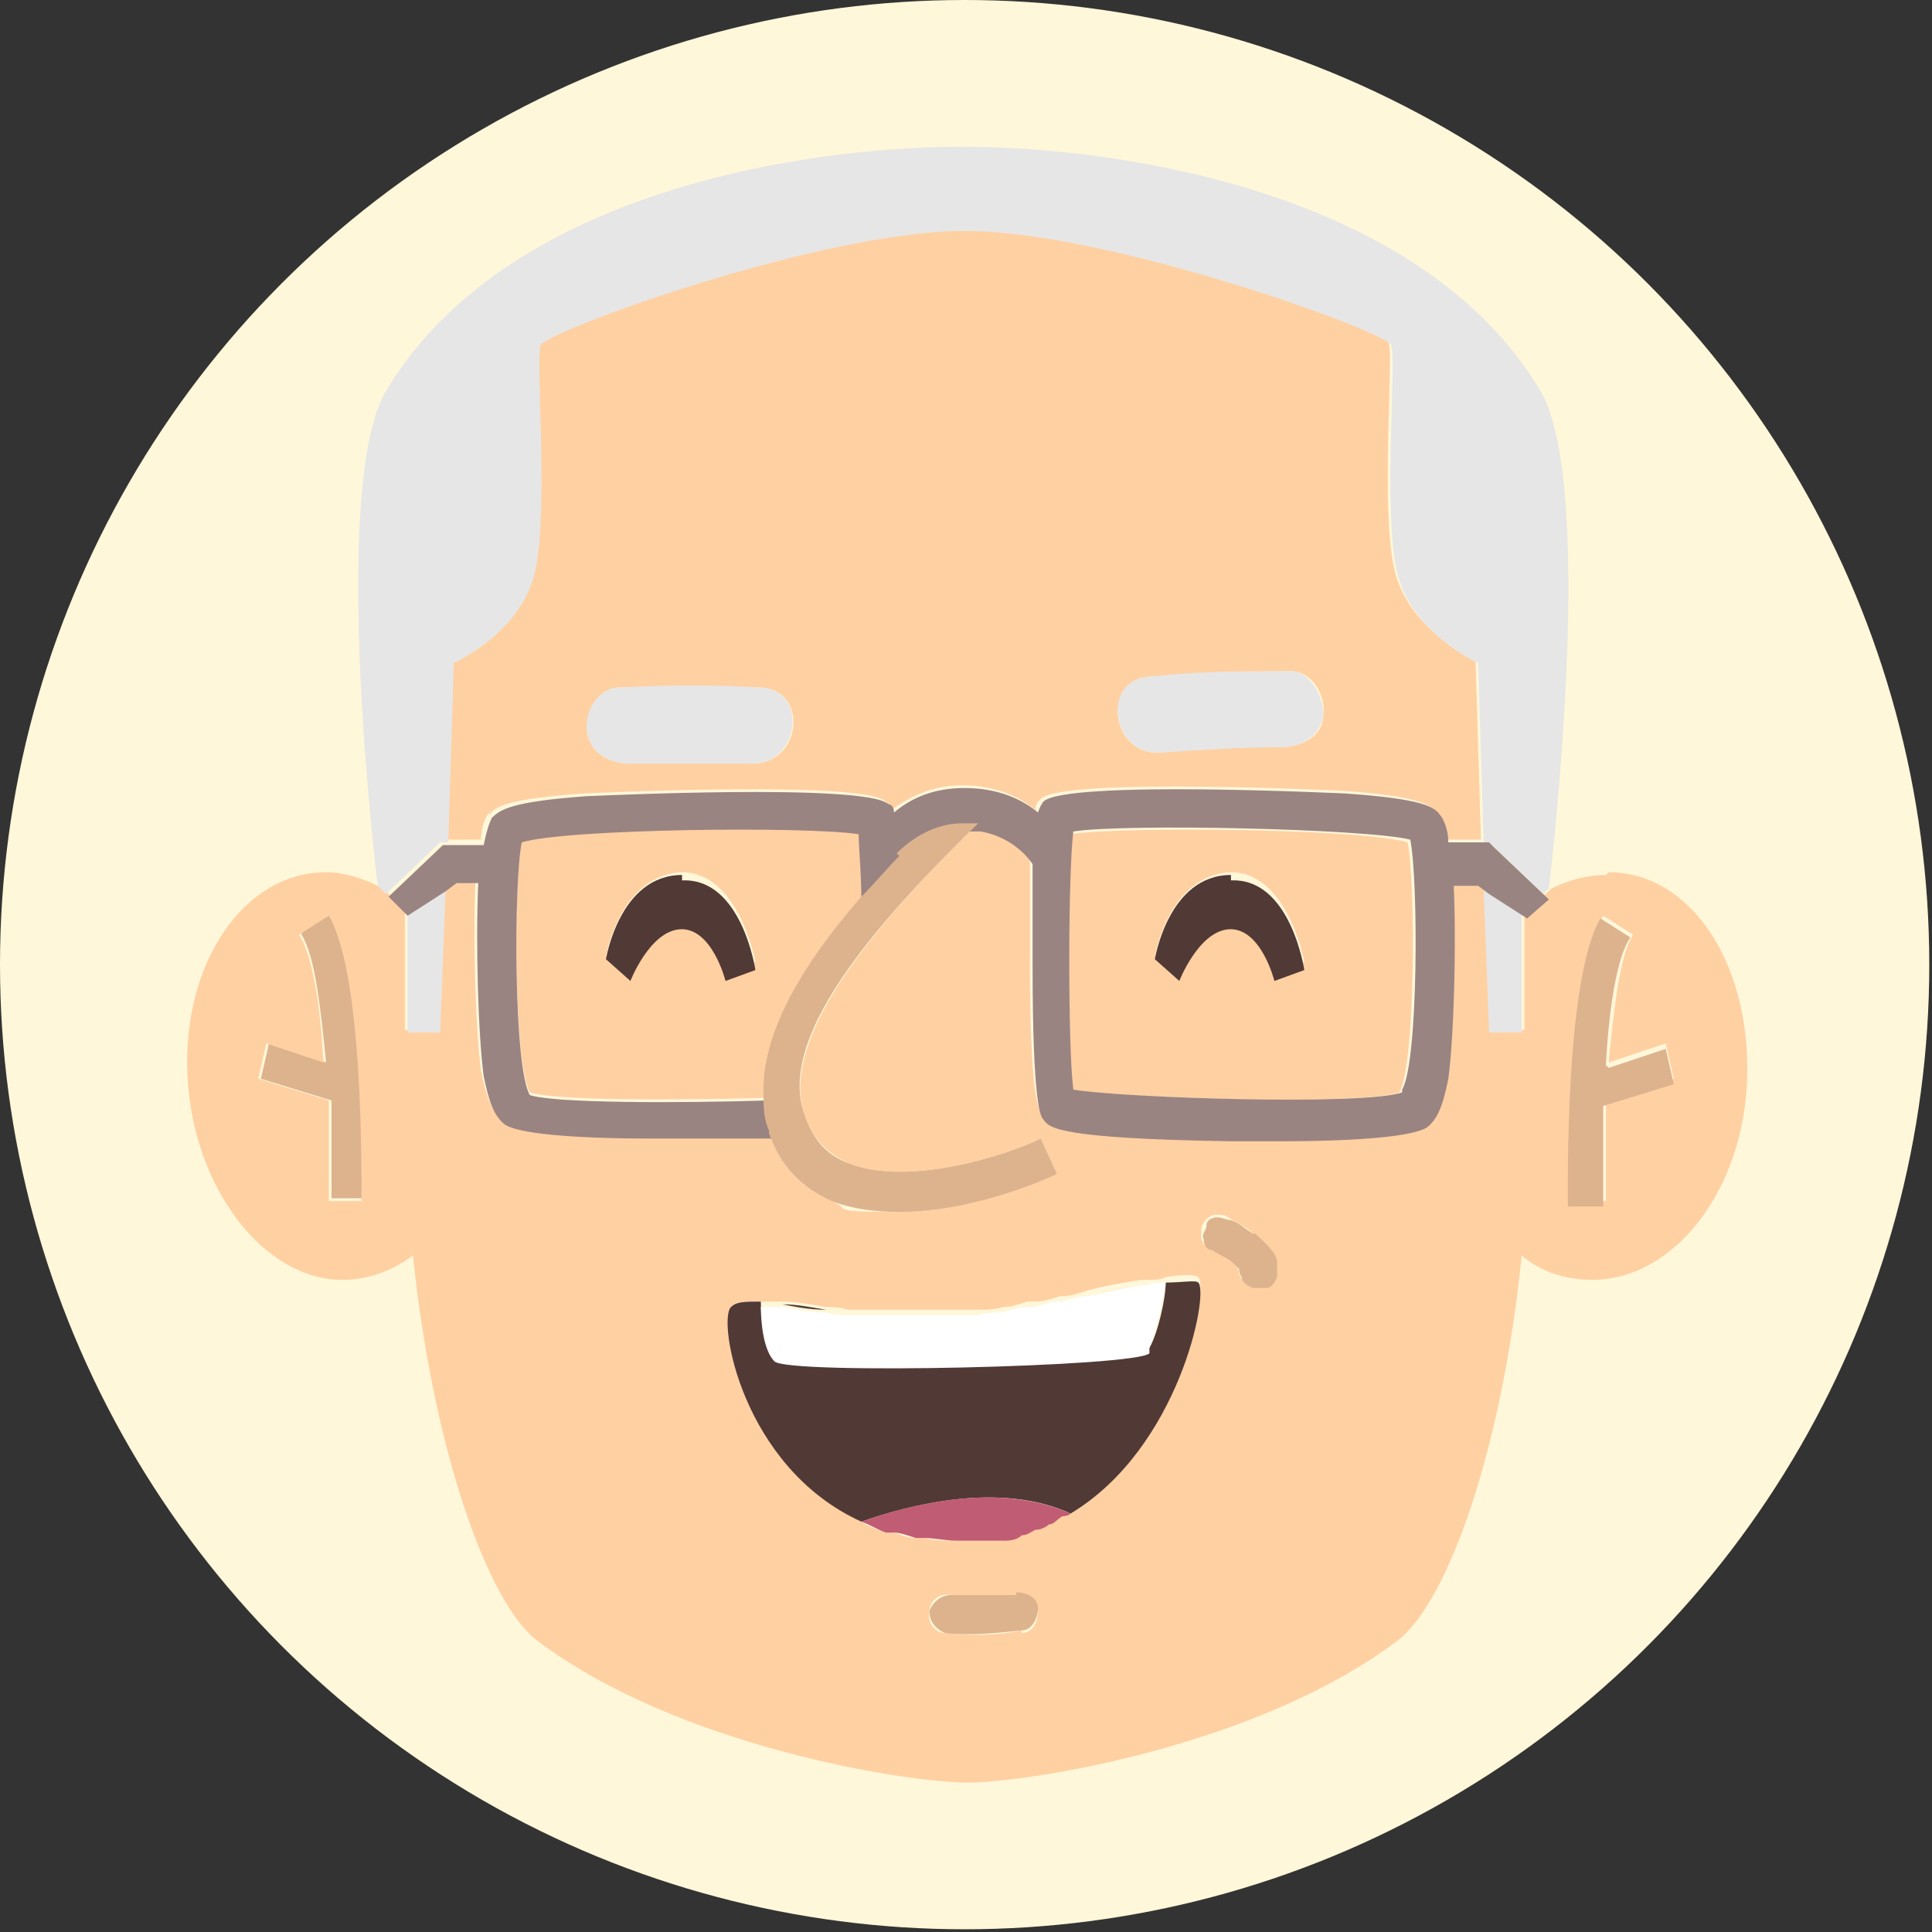
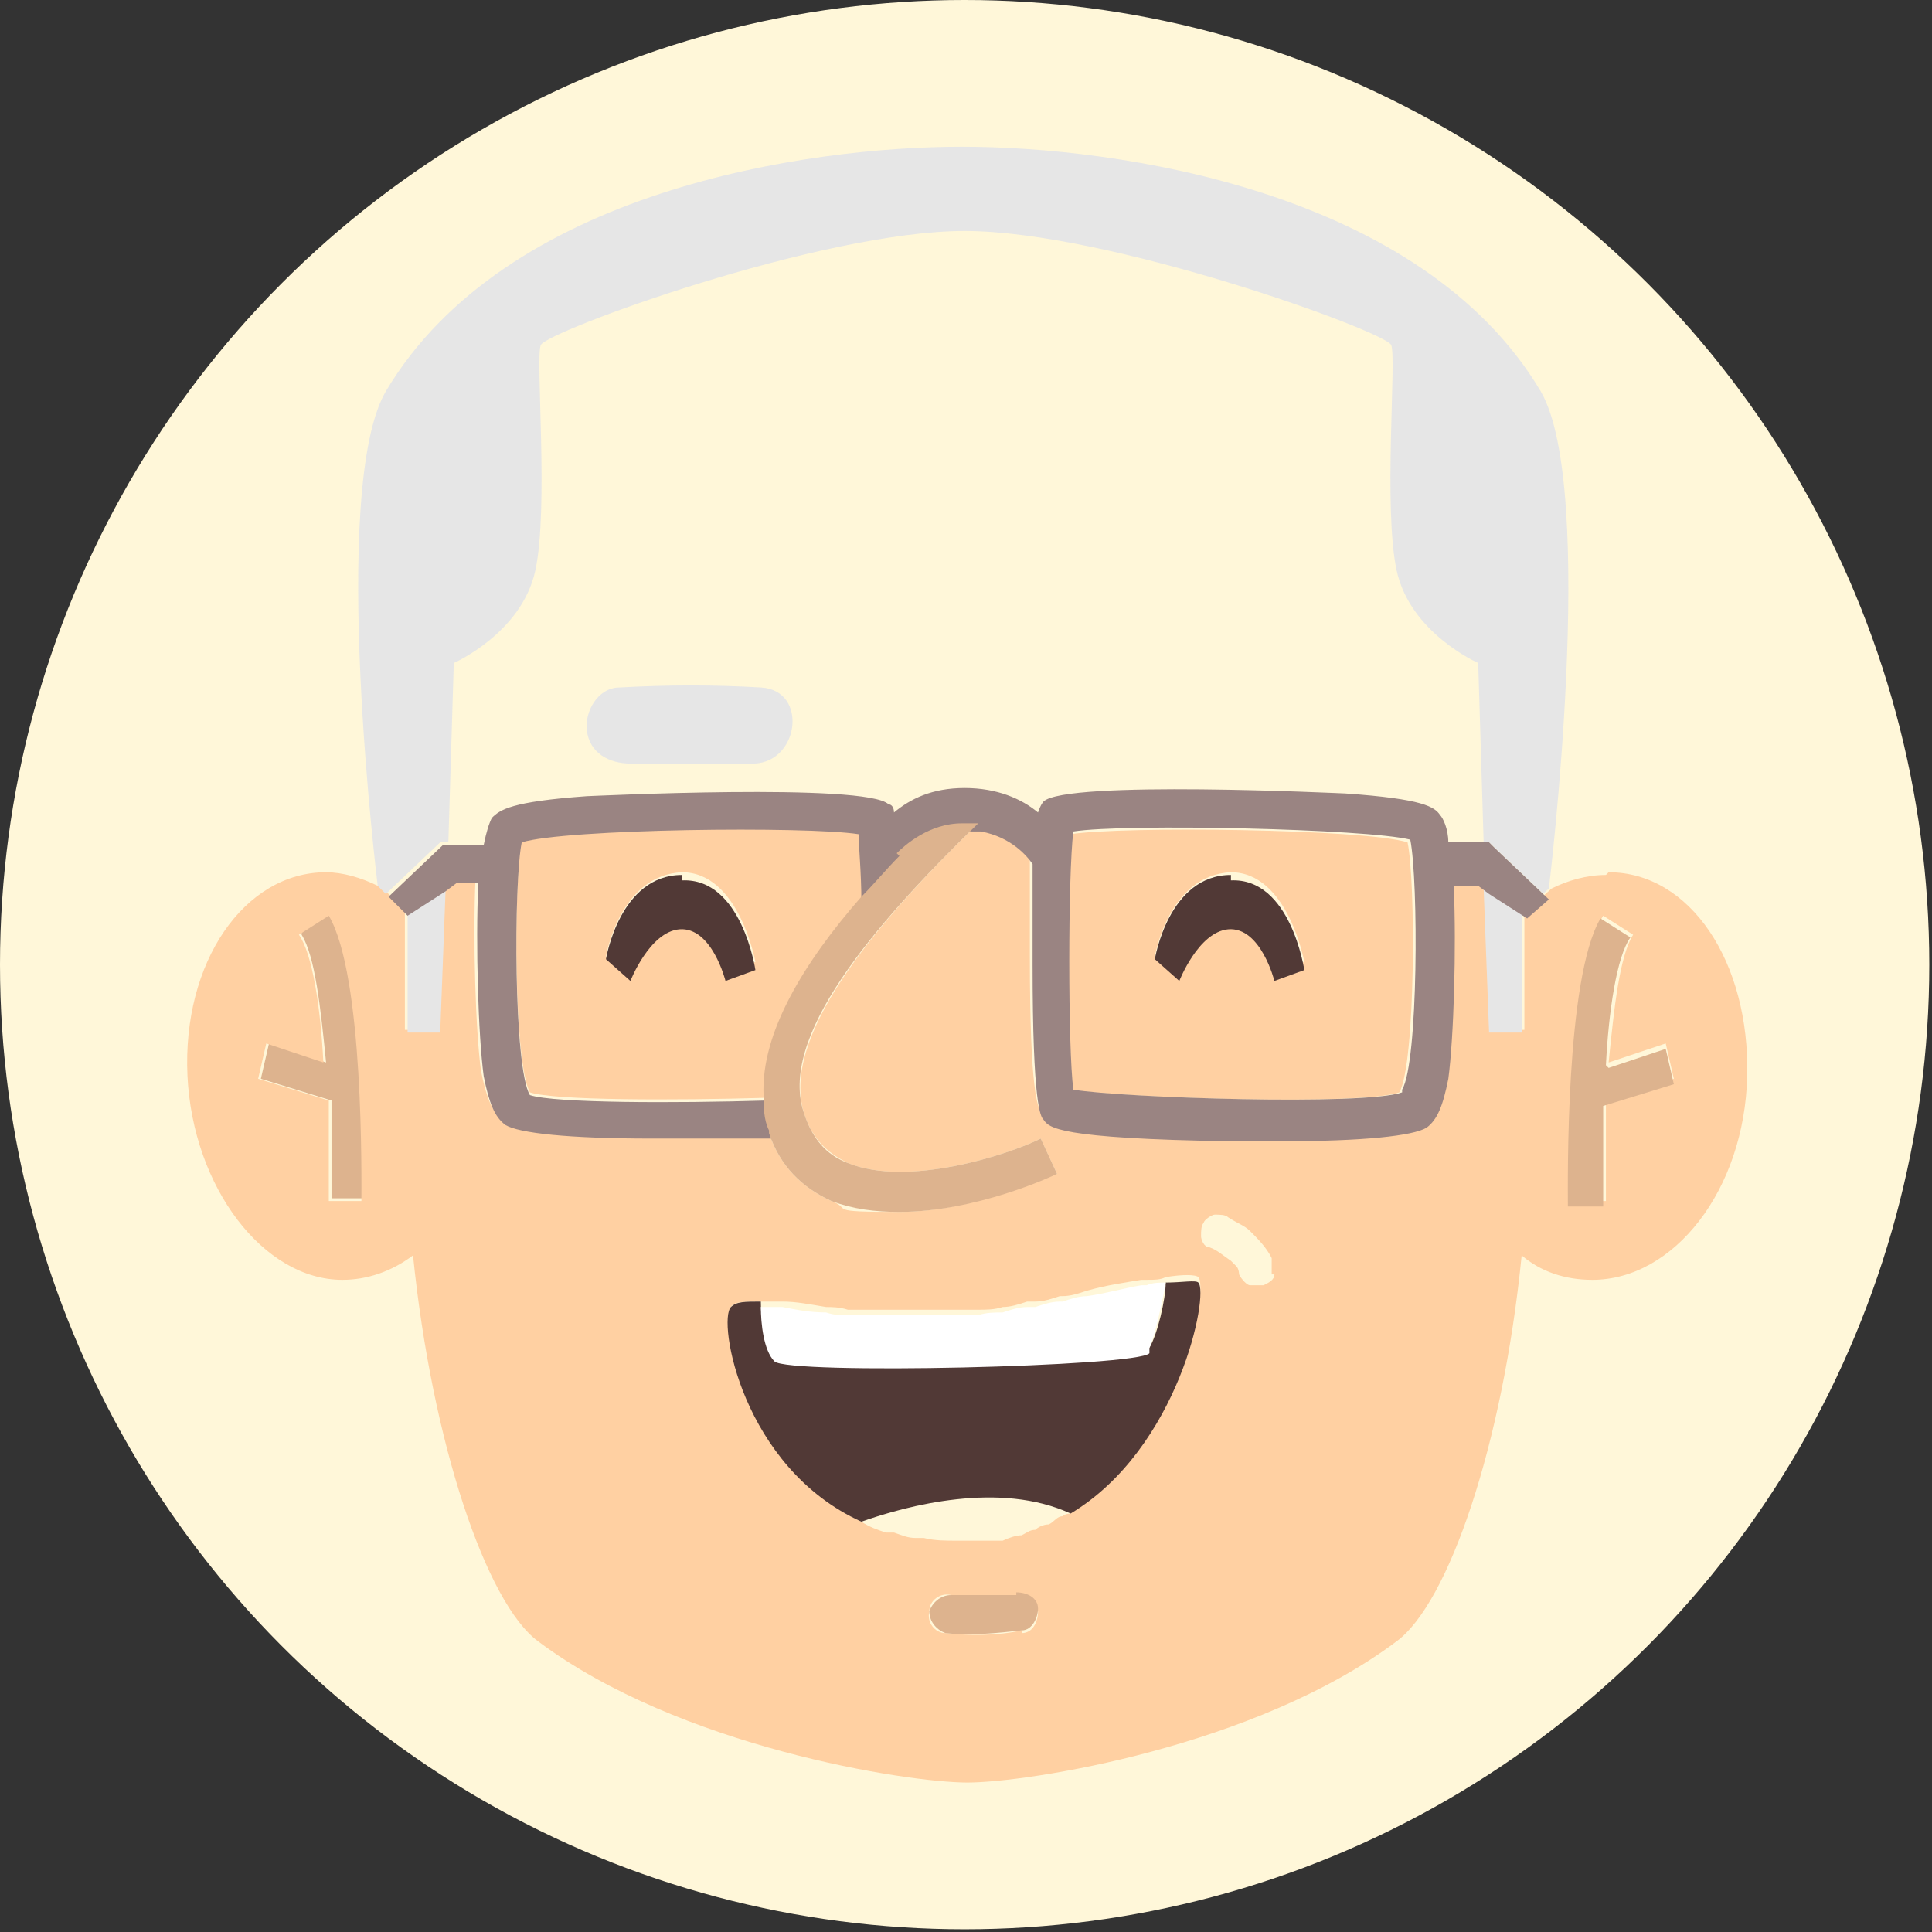
<svg xmlns="http://www.w3.org/2000/svg" id="Capa_1" data-name="Capa 1" version="1.1" viewBox="0 0 71.1 71.1">
  <rect x="0" y="0" width="71.1" height="71.1" fill="#333333" stroke="none" />
  <defs>
    <style>
      .cls-1 {
        fill: #fff7d9;
      }

      .cls-1, .cls-2, .cls-3, .cls-4, .cls-5, .cls-6, .cls-7, .cls-8 {
        stroke-width: 0px;
      }

      .cls-2 {
        fill: #513936;
      }

      .cls-3 {
        fill: #ffd0a2;
      }

      .cls-4 {
        fill: #e6e6e6;
      }

      .cls-5 {
        fill: #c15c75;
      }

      .cls-6 {
        fill: #9a8482;
      }

      .cls-7 {
        fill: #ddb38e;
      }

      .cls-8 {
        fill: #fff;
      }
    </style>
  </defs>
  <circle class="cls-1" cx="35.5" cy="35.5" r="35.5" />
  <g>
    <path class="cls-7" d="M11.1,34.4c.5.8.7,2.7.9,4.7l-2.1-.7-.3,1.3,2.6.8c0,1.5,0,2.8,0,3.6h1.2c0-.8.1-8.4-1.2-10.5l-1.1.7Z" />
    <path class="cls-3" d="M59.1,32.2c-.7,0-1.4.2-2,.5l-1,.9v1.7s0,2.6,0,2.6h-1.2l-.2-5.3-.4-.3h-.9c.1,2.3,0,5.6-.2,7.1-.2,1-.4,1.5-.8,1.8-.5.3-2.3.5-5.4.5s-1.2,0-1.8,0c-6.4-.1-6.7-.5-6.9-.8-.1-.2-.4-.6-.4-5.7,0-1.7,0-2.8,0-3.7-.2-.2-.8-.9-1.9-1.2-3.9,3.8-7.3,7.9-6.4,10.7.3.9.8,1.4,1.6,1.8,2.2.9,5.9-.3,7.1-.9l.6,1.3c-.2,0-3,1.4-5.8,1.4s-1.7-.1-2.5-.4c-1.1-.5-1.9-1.3-2.3-2.5-.7,0-1.6,0-2.6,0-.7,0-1.3,0-1.8,0-3.1,0-4.9-.2-5.4-.5-.4-.3-.6-.8-.8-1.8-.2-1.5-.3-4.8-.2-7.1h-.8l-.4.3-.2,5.3h-1.2v-4.4s0,0,0,0h0s-.7-.7-.7-.7l-.3-.2c-.6-.3-1.3-.5-1.9-.5-3,0-5.3,3.3-5.1,7.5.2,4.1,2.8,7.5,5.7,7.5.9,0,1.8-.3,2.6-.9.7,6.9,2.7,12.8,4.6,14.2,5.2,3.9,13.6,5.2,15.8,5.2s10.6-1.3,15.8-5.2c1.9-1.4,3.9-7.2,4.6-14.2.7.6,1.6.9,2.6.9,3,0,5.6-3.3,5.7-7.5s-2.1-7.5-5.1-7.5ZM13.3,44.2h-1.2c0-.8,0-2.2,0-3.7l-2.6-.8.3-1.3,2.1.7c-.1-2-.4-4-.9-4.7l1.1-.7c1.3,2.2,1.2,9.7,1.2,10.6ZM37.6,60c-.9.2-1.9.2-2.8.1-.4,0-.7-.4-.6-.8,0-.4.4-.7.8-.6.4,0,.9,0,1.3,0,0,0,0,0,.1,0,0,0,0,0,0,0,.1,0,.2,0,.3,0,.2,0,.4,0,.7,0,.4,0,.7.2.8.6,0,.4-.2.8-.6.8ZM39.4,55.7s0,0,0,0c0,0-.2,0-.3.1-.2,0-.3.2-.5.3-.2,0-.4.1-.5.2-.2,0-.3.1-.5.2-.2,0-.5.1-.7.2-.1,0-.3,0-.4,0-.4,0-.8,0-1.3,0-.4,0-.8,0-1.2-.1-.1,0-.2,0-.3,0-.3,0-.5-.1-.8-.2-.1,0-.2,0-.3,0-.3-.1-.6-.2-.9-.4,0,0,0,0,0,0-4.4-2.1-5.2-7.4-4.8-7.9.1-.2.5-.2,1.1-.2h0s0,0,0,0c.2,0,.4,0,.6,0,0,0,.1,0,.2,0,.5,0,1,.1,1.6.2.2,0,.5,0,.8.1,0,0,.2,0,.2,0,.3,0,.5,0,.8,0,0,0,.2,0,.2,0,.3,0,.6,0,.8,0,0,0,0,0,0,0,.3,0,.5,0,.8,0,0,0,.1,0,.2,0,.3,0,.5,0,.8,0h0c.2,0,.5,0,.8,0,0,0,.1,0,.2,0,.3,0,.6,0,.9-.1,0,0,0,0,0,0,.3,0,.6-.1.9-.2,0,0,.2,0,.3,0,.3,0,.6-.1.9-.2,0,0,0,0,.1,0,.3,0,.6-.1.9-.2.7-.2,1.4-.3,2-.4,0,0,.1,0,.2,0,.3,0,.5,0,.7-.1,0,0,0,0,0,0,0,0,0,0,0,0,.6-.1,1.1-.1,1.2,0,.4.4-.7,6.1-4.7,8.5ZM46.9,46.9c0,.2-.2.3-.4.4-.2,0-.4,0-.5,0-.1,0-.3-.2-.4-.4,0,0,0-.2-.1-.3,0,0-.1-.1-.2-.2-.3-.2-.5-.4-.8-.5-.2,0-.3-.3-.3-.4,0-.2,0-.4.1-.5,0-.1.3-.3.4-.3.2,0,.4,0,.5.1.3.2.6.3.8.5.3.3.6.6.8,1,0,.1,0,.2,0,.4,0,0,0,.1,0,.2ZM59.1,40.6c0,1.5,0,2.8,0,3.6h-1.3c0-.8-.1-8.4,1.2-10.5l1.1.7c-.5.8-.7,2.7-.9,4.7l2.1-.7.3,1.3-2.6.8Z" />
    <path class="cls-7" d="M59.1,39.2c.1-2,.4-4,.9-4.7l-1.1-.7c-1.3,2.2-1.2,9.7-1.2,10.6h1.3c0-.8,0-2.2,0-3.7l2.6-.8-.3-1.3-2.1.7Z" />
    <polygon class="cls-3" points="33.1 31.5 33.1 31.5 33.1 31.5 33.1 31.5" />
-     <path class="cls-3" d="M18,30c.2-.3.6-.6,3.5-.8.1,0,10.3-.5,11.1.3,0,0,.1.1.2.3.6-.4,1.4-.9,2.6-.9s2.1.4,2.7.9c0-.2.1-.3.2-.4.8-.8,11-.3,11.1-.3,2.8.2,3.2.5,3.5.8.1.2.2.5.3,1h1.3l-.2-6.6s-2.5-1.1-3-3.4c-.5-2.3,0-7.8-.2-8.3-.2-.5-10.4-4.2-15.7-4.2s-15.4,3.7-15.6,4.2c-.2.5.3,6-.2,8.3-.5,2.3-3,3.4-3,3.4l-.2,6.6h1.3c0-.5.2-.9.3-1ZM42.3,24.9c1.7-.1,3.4-.2,5.2-.2.8,0,1.3.9,1.2,1.6,0,.8-.8,1.2-1.6,1.2-1.5,0-2.9,0-4.4.2-1.8.1-2.2-2.6-.4-2.8ZM22.8,25.3c1.7,0,3.4,0,5.2,0,1.8.1,1.5,2.9-.4,2.8-1.5,0-2.9-.1-4.4,0-.8,0-1.5-.4-1.6-1.2,0-.7.4-1.6,1.2-1.6Z" />
    <path class="cls-3" d="M31.6,30.6c-1.9-.3-10.8-.1-12.4.3-.3,1.5-.3,8.2.3,9.3.9.3,5.3.3,8.7.2,0-2.3,1.5-4.9,3.6-7.3,0-1.1,0-2-.1-2.5ZM26.7,36s-.5-2-1.7-1.9c-1.2.1-1.8,1.9-1.8,1.9l-.9-.8s.5-3,2.8-3.1c2.1,0,2.7,3.3,2.7,3.3l-1.1.4Z" />
    <path class="cls-3" d="M39.4,30.6c-.2,1.5-.2,8,0,9.5,1.8.3,10.7.6,12.1.1.6-1.1.6-7.8.3-9.2-1.6-.5-10.5-.6-12.4-.3ZM46.9,36s-.5-2-1.7-1.9c-1.2.1-1.8,1.9-1.8,1.9l-.9-.8s.5-3,2.8-3.1c2.1,0,2.7,3.3,2.7,3.3l-1.1.4Z" />
    <path class="cls-4" d="M16.3,31h.2l.2-6.6s2.5-1.1,3-3.4c.5-2.3,0-7.8.2-8.3.2-.5,10.3-4.2,15.6-4.2s15.5,3.7,15.7,4.2c.2.5-.3,6,.2,8.3.5,2.3,3,3.4,3,3.4l.2,6.6h.2l2,1.9-.8.7,1-.9h0s1.8-14.7-.3-18.3c-4.4-7.4-15.6-9-21.3-9-5.7,0-16.8,1.6-21.2,9-2.1,3.6-.3,18.2-.3,18.2h0s.3.3.3.3l2-1.9Z" />
    <polygon class="cls-4" points="15 33.6 15 38 15 38 16.2 38 16.4 32.7 15 33.6 15 33.6" />
    <polygon class="cls-4" points="54.8 38 56 38 56 35.3 56 33.6 54.6 32.7 54.8 38" />
    <path class="cls-4" d="M23.2,28.1c1.5,0,2.9,0,4.4,0,1.8.1,2.2-2.7.4-2.8-1.7-.1-3.4-.1-5.2,0-.8,0-1.3.9-1.2,1.6.1.8.8,1.2,1.6,1.2Z" />
-     <path class="cls-4" d="M42.7,27.7c1.5-.1,2.9-.2,4.4-.2.8,0,1.5-.4,1.6-1.2,0-.7-.5-1.6-1.2-1.6-1.7,0-3.4,0-5.2.2-1.8.1-1.4,2.9.4,2.8Z" />
    <path class="cls-6" d="M54.8,31h-1.5c0-.5-.2-.9-.3-1-.2-.3-.6-.6-3.5-.8-.1,0-10.3-.5-11.1.3,0,0-.1.1-.2.4-.6-.5-1.5-.9-2.7-.9s-2,.4-2.6.9c0-.2-.1-.3-.2-.3-.8-.8-11-.3-11.1-.3-2.8.2-3.2.5-3.5.8-.1.2-.2.5-.3,1h-1.5l-2,1.9.7.7h0s1.4-.9,1.4-.9l.4-.3h.8c-.1,2.3,0,5.6.2,7.1.2,1,.4,1.5.8,1.8.5.3,2.3.5,5.4.5s1.2,0,1.8,0c1,0,1.9,0,2.6,0,0,0,0,0,0-.1-.1-.4-.2-.8-.2-1.3-3.3.1-7.8.1-8.7-.2-.6-1-.6-7.8-.3-9.3,1.6-.5,10.5-.6,12.4-.3,0,.5.1,1.4.1,2.5.4-.5.9-1,1.4-1.5,0,0,0,0,0,0,0,0,0,0,0,0,.3-.3,1.2-1.1,2.4-1.1s.4,0,.6,0c1.1.2,1.7.9,1.9,1.2,0,.8,0,2,0,3.7,0,5.2.3,5.6.4,5.7.2.3.5.7,6.9.8.7,0,1.3,0,1.8,0,3.1,0,4.9-.2,5.4-.5.4-.3.6-.8.8-1.8.2-1.5.3-4.8.2-7.1h.9l.4.3,1.4.9.8-.7-2-1.9ZM51.6,40.2c-1.4.5-10.3.2-12.1-.1-.2-1.5-.2-7.9,0-9.5,1.9-.3,10.8-.1,12.4.3.3,1.5.3,8.2-.3,9.2Z" />
    <path class="cls-7" d="M33.1,31.5s0,0,0,0c-.5.5-.9,1-1.4,1.5-2.1,2.4-3.7,5-3.6,7.3,0,.4,0,.9.2,1.3,0,0,0,0,0,.1.4,1.2,1.2,2,2.3,2.5.8.3,1.6.4,2.5.4,2.8,0,5.6-1.3,5.8-1.4l-.6-1.3c-1.2.6-4.9,1.8-7.1.9-.8-.3-1.3-.9-1.6-1.8-1-2.8,2.5-6.9,6.4-10.7-.2,0-.4,0-.6,0-1.2,0-2.1.8-2.4,1.1Z" />
-     <path class="cls-2" d="M28.8,48c.5,0,1,.1,1.6.2-.6,0-1.1-.1-1.6-.2Z" />
    <path class="cls-2" d="M42.9,47.2c0,.6-.3,1.9-.6,2.4-.3.6-13.2.8-13.8.3-.4-.4-.5-1.4-.5-2-.6,0-.9,0-1.1.2-.5.5.4,5.9,4.8,7.9,1.7-.6,5.1-1.5,7.7-.3,4-2.4,5.1-8.1,4.7-8.5-.1-.1-.6,0-1.2,0Z" />
    <path class="cls-8" d="M42.3,49.6c.2-.4.5-1.8.6-2.4,0,0,0,0,0,0,0,0,0,0,0,0-.2,0-.5,0-.7.1,0,0-.1,0-.2,0-.6.1-1.3.3-2,.4-.3,0-.6.1-.9.2,0,0,0,0-.1,0-.3,0-.6.1-.9.2,0,0-.2,0-.3,0-.3,0-.6.1-.9.2,0,0,0,0,0,0-.3,0-.6,0-.9.1,0,0-.1,0-.2,0-.3,0-.6,0-.8,0h0c-.2,0-.5,0-.8,0,0,0-.1,0-.2,0-.3,0-.5,0-.8,0,0,0,0,0,0,0-.3,0-.6,0-.8,0,0,0-.2,0-.2,0-.3,0-.5,0-.8,0,0,0-.2,0-.2,0-.3,0-.5,0-.8-.1-.6,0-1.1-.1-1.6-.2,0,0-.1,0-.2,0-.2,0-.4,0-.6,0,0,0,0,0,0,0h0c0,.6.1,1.6.5,2,.5.5,13.4.2,13.8-.3Z" />
-     <path class="cls-5" d="M31.7,56s0,0,0,0c.3.1.6.3.9.4.1,0,.2,0,.3,0,.2,0,.5.1.8.2.1,0,.2,0,.3,0,.4,0,.8.1,1.2.1.4,0,.9,0,1.3,0,.1,0,.3,0,.4,0,.2,0,.5,0,.7-.2.2,0,.3-.1.5-.2.2,0,.4-.1.5-.2.2,0,.3-.2.5-.3,0,0,.2,0,.3-.1,0,0,0,0,0,0-2.7-1.2-6-.3-7.7.3Z" />
-     <path class="cls-7" d="M46.1,45.4c-.3-.2-.5-.4-.8-.5-.2,0-.3-.1-.5-.1-.2,0-.4.1-.4.3,0,.2-.2.3-.1.5,0,.2.1.4.3.4.3.2.6.3.8.5,0,0,.1.1.2.2,0,0,0,.2.1.3,0,.2.2.3.4.4.2,0,.4,0,.5,0,.2,0,.3-.2.4-.4,0,0,0-.1,0-.2,0-.1,0-.3,0-.4-.1-.4-.5-.7-.8-1Z" />
    <path class="cls-7" d="M37.4,58.7c-.2,0-.4,0-.7,0-.1,0-.2,0-.3,0,0,0,0,0,0,0,0,0,0,0-.1,0-.4,0-.9,0-1.3,0-.4,0-.7.3-.8.6,0,.4.3.7.6.8.9.1,1.9,0,2.8-.1.4,0,.6-.5.6-.8,0-.4-.4-.6-.8-.6Z" />
    <path class="cls-2" d="M25.1,32.2c-2.3,0-2.8,3.1-2.8,3.1l.9.8s.7-1.8,1.8-1.9c1.2-.1,1.7,1.9,1.7,1.9l1.1-.4s-.5-3.4-2.7-3.3Z" />
    <path class="cls-2" d="M45.3,32.2c-2.3,0-2.8,3.1-2.8,3.1l.9.8s.7-1.8,1.8-1.9c1.2-.1,1.7,1.9,1.7,1.9l1.1-.4s-.5-3.4-2.7-3.3Z" />
  </g>
</svg>